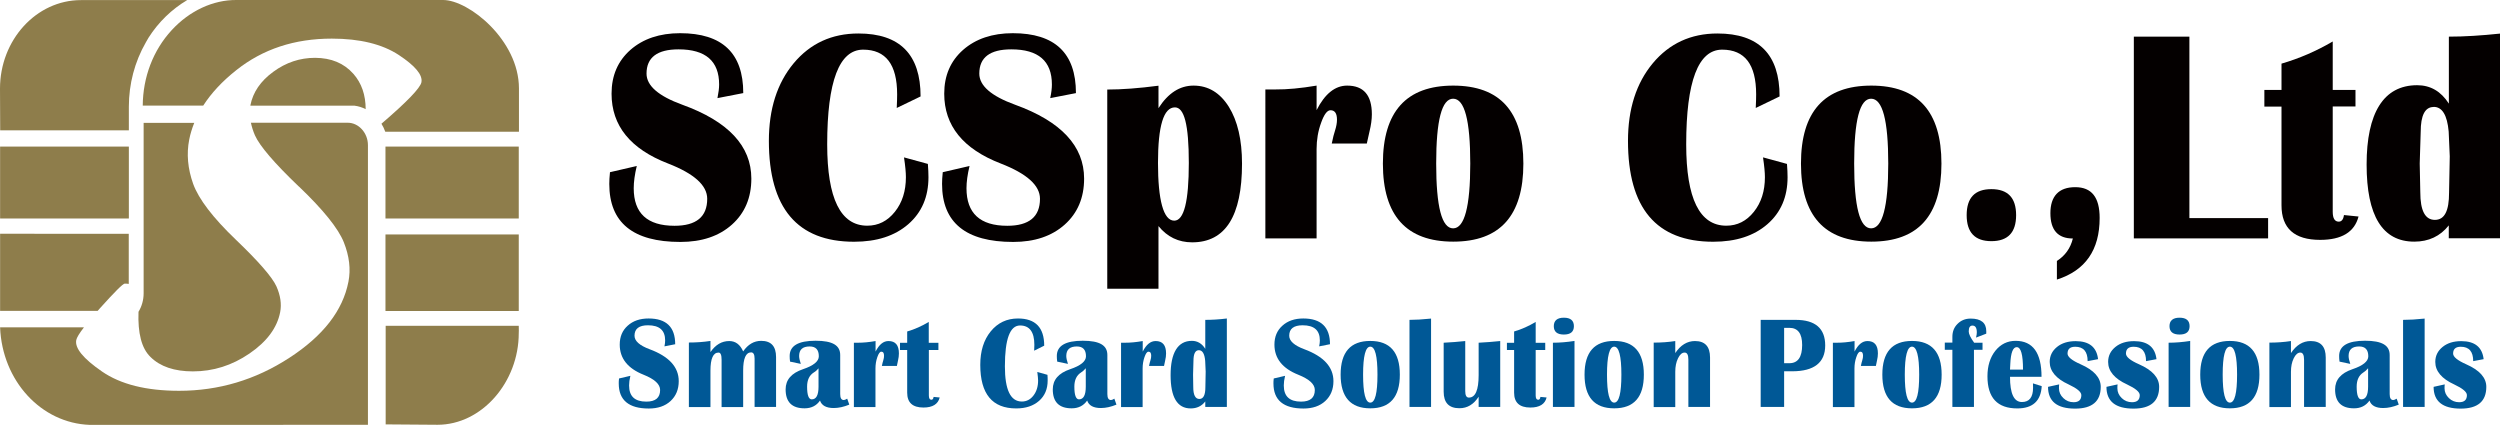
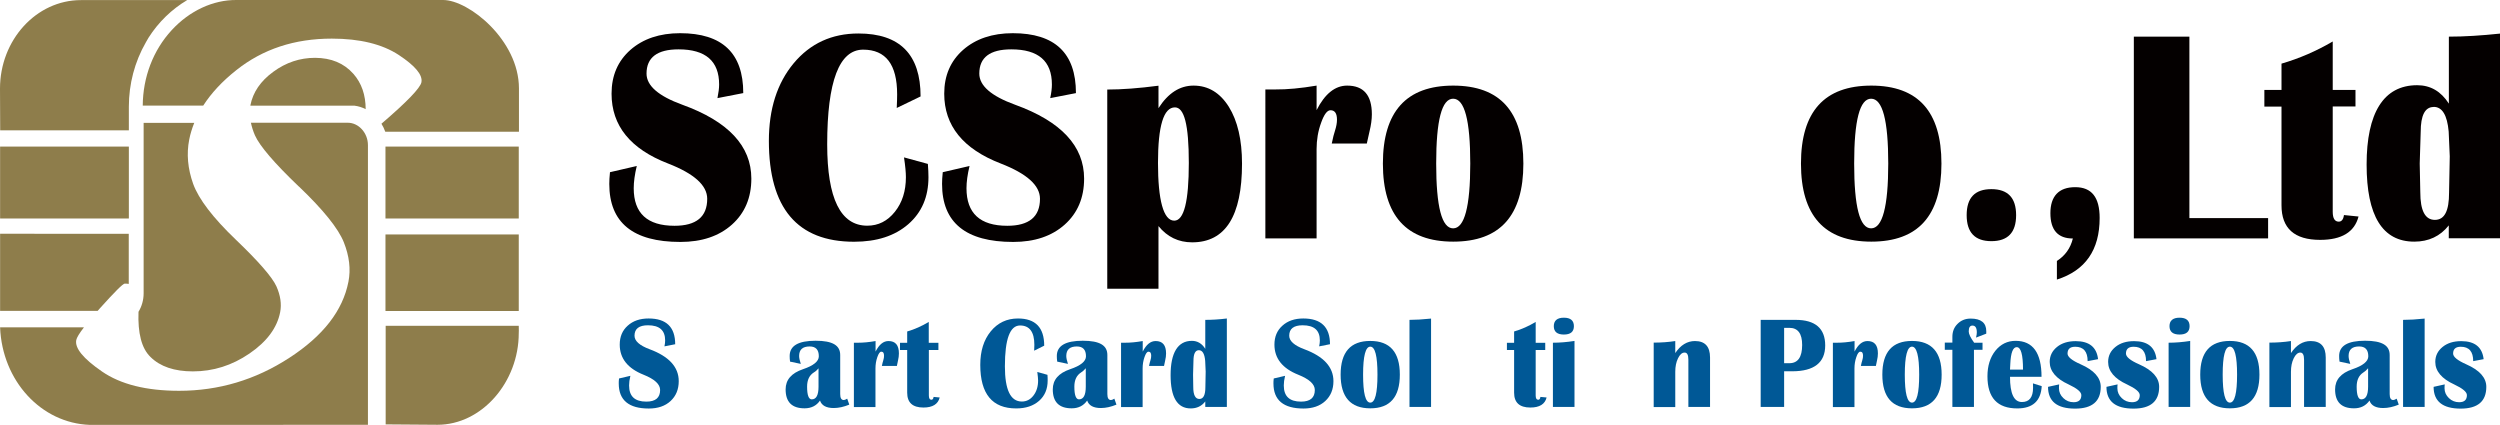
<svg xmlns="http://www.w3.org/2000/svg" id="_레이어_2" data-name="레이어 2" viewBox="0 0 253.78 43.13">
  <defs>
    <style>
      .cls-1 {
        fill: #040000;
      }

      .cls-2 {
        fill: #005896;
      }

      .cls-3 {
        fill: #8e7d4b;
      }
    </style>
  </defs>
  <g id="Layer_1" data-name="Layer 1">
    <g>
      <path class="cls-1" d="M75.45,9.45l-2.62,.51c.11-.55,.17-1.01,.17-1.38,0-2.38-1.37-3.57-4.12-3.57-2.16,0-3.25,.82-3.25,2.46,0,1.23,1.21,2.28,3.63,3.16,4.67,1.69,7.01,4.19,7.01,7.5,0,1.94-.66,3.5-1.97,4.67-1.31,1.17-3.05,1.76-5.23,1.76-4.82,0-7.22-1.96-7.22-5.89,0-.32,.02-.71,.07-1.19l2.72-.63c-.21,.87-.31,1.62-.31,2.26,0,2.54,1.38,3.81,4.14,3.81,2.21,0,3.32-.91,3.32-2.74,0-1.36-1.32-2.55-3.97-3.58-3.83-1.48-5.74-3.84-5.74-7.09,0-1.84,.64-3.32,1.92-4.45,1.28-1.12,2.96-1.69,5.04-1.69,4.27,0,6.41,2.02,6.41,6.07Z" />
      <path class="cls-1" d="M91.78,15.98l2.41,.66c.04,.52,.06,.97,.06,1.35,0,1.99-.68,3.58-2.05,4.77-1.37,1.19-3.2,1.78-5.5,1.78-5.76,0-8.65-3.41-8.65-10.24,0-3.24,.84-5.86,2.52-7.88,1.68-2.01,3.87-3.02,6.57-3.02,4.21,0,6.31,2.13,6.31,6.39l-2.42,1.17c.03-.6,.04-1.06,.04-1.39,0-3.02-1.15-4.53-3.45-4.53-2.43,0-3.65,3.21-3.65,9.61,0,5.51,1.36,8.26,4.07,8.26,1.12,0,2.05-.47,2.8-1.41,.75-.94,1.12-2.11,1.12-3.52,0-.45-.06-1.12-.19-1.99Z" />
      <path class="cls-1" d="M109.23,9.45l-2.62,.51c.12-.55,.17-1.01,.17-1.38,0-2.38-1.37-3.57-4.12-3.57-2.17,0-3.25,.82-3.25,2.46,0,1.23,1.21,2.28,3.63,3.16,4.67,1.69,7.01,4.19,7.01,7.5,0,1.94-.66,3.5-1.97,4.67-1.31,1.17-3.05,1.76-5.23,1.76-4.81,0-7.22-1.96-7.22-5.89,0-.32,.02-.71,.07-1.19l2.72-.63c-.21,.87-.31,1.62-.31,2.26,0,2.54,1.38,3.81,4.14,3.81,2.21,0,3.32-.91,3.32-2.74,0-1.36-1.33-2.55-3.98-3.58-3.83-1.48-5.74-3.84-5.74-7.09,0-1.84,.64-3.32,1.92-4.45,1.28-1.12,2.96-1.69,5.04-1.69,4.27,0,6.41,2.02,6.41,6.07Z" />
      <path class="cls-1" d="M112.4,29.31V9.09c1.47,0,3.21-.13,5.2-.39v2.28c.98-1.53,2.16-2.29,3.56-2.29,1.49,0,2.68,.72,3.58,2.15,.89,1.43,1.34,3.36,1.34,5.77,0,5.33-1.69,7.99-5.06,7.99-1.39,0-2.53-.55-3.42-1.65v6.36h-5.2Zm6.87-18.41c-1.15,0-1.72,1.88-1.72,5.64s.55,5.86,1.65,5.86c.99,0,1.48-1.95,1.48-5.86s-.47-5.64-1.41-5.64Z" />
      <path class="cls-1" d="M138.75,14.57h-3.56c.12-.59,.23-1.02,.33-1.31,.13-.41,.2-.78,.2-1.11,0-.64-.22-.96-.66-.96-.33,0-.65,.42-.95,1.27-.31,.84-.46,1.74-.46,2.68v9.06h-5.2V9.08h1.01c1.2,.01,2.59-.12,4.19-.39v2.49c.84-1.66,1.88-2.49,3.1-2.49,1.67,0,2.51,.97,2.51,2.91,0,.51-.08,1.1-.24,1.75-.06,.27-.15,.67-.27,1.21Z" />
      <path class="cls-1" d="M147.52,8.69c4.75,0,7.12,2.64,7.12,7.92s-2.37,7.92-7.12,7.92-7.14-2.64-7.14-7.92,2.38-7.92,7.14-7.92Zm-.01,1.33c-1.15,0-1.72,2.19-1.72,6.58s.57,6.58,1.72,6.58,1.74-2.19,1.74-6.58-.58-6.58-1.74-6.58Z" />
-       <path class="cls-1" d="M178.99,15.98l2.41,.66c.04,.52,.06,.97,.06,1.35,0,1.99-.68,3.58-2.05,4.77-1.37,1.19-3.2,1.78-5.5,1.78-5.77,0-8.65-3.41-8.65-10.24,0-3.24,.84-5.86,2.52-7.88,1.68-2.01,3.87-3.02,6.56-3.02,4.21,0,6.31,2.13,6.31,6.39l-2.42,1.17c.03-.6,.04-1.06,.04-1.39,0-3.02-1.15-4.53-3.45-4.53-2.43,0-3.65,3.21-3.65,9.61,0,5.51,1.36,8.26,4.07,8.26,1.12,0,2.05-.47,2.8-1.41,.75-.94,1.12-2.11,1.12-3.52,0-.45-.06-1.12-.19-1.99Z" />
      <path class="cls-1" d="M189.96,8.69c4.75,0,7.12,2.64,7.12,7.92s-2.37,7.92-7.12,7.92-7.14-2.64-7.14-7.92,2.38-7.92,7.14-7.92Zm-.02,1.33c-1.15,0-1.72,2.19-1.72,6.58s.57,6.58,1.72,6.58,1.74-2.19,1.74-6.58-.58-6.58-1.74-6.58Z" />
      <path class="cls-1" d="M202.15,19.2c1.67,0,2.51,.88,2.51,2.64s-.84,2.64-2.51,2.64-2.51-.88-2.51-2.64,.83-2.64,2.51-2.64Z" />
      <path class="cls-1" d="M208.8,28.39v-1.9c.83-.53,1.38-1.29,1.62-2.28-1.52,0-2.28-.86-2.28-2.57s.84-2.64,2.52-2.64,2.48,1.04,2.48,3.13c0,3.25-1.45,5.33-4.34,6.25Z" />
      <path class="cls-1" d="M222.25,3.72V22.14h7.99v2.06h-13.63V3.72h5.64Z" />
      <path class="cls-1" d="M239.11,9.12v1.69h-2.31v10.69c0,.67,.21,1,.61,1,.29,0,.47-.22,.53-.67l1.48,.15c-.41,1.58-1.71,2.37-3.9,2.37-2.61,0-3.92-1.17-3.92-3.51V10.82h-1.74v-1.69h1.74v-2.67c1.79-.52,3.53-1.27,5.2-2.25v4.92h2.31Z" />
      <path class="cls-1" d="M253.78,3.41V24.19h-5.2v-1.31c-.87,1.1-2.04,1.65-3.5,1.65-3.23,0-4.84-2.61-4.84-7.83s1.71-8.05,5.13-8.05c1.35,0,2.42,.62,3.22,1.87V3.72c1.57,0,3.3-.11,5.2-.31Zm-6.74,7.45c-.87,0-1.31,.84-1.31,2.53l-.1,3.21,.06,2.92c0,1.87,.49,2.8,1.48,2.8s1.44-.92,1.44-2.76l.07-3.69-.11-2.52c-.15-1.67-.66-2.5-1.52-2.5Z" />
    </g>
    <g>
      <path class="cls-2" d="M68.56,34.94l-1.11,.22c.05-.24,.07-.44,.07-.6,0-1.03-.58-1.54-1.74-1.54-.91,0-1.37,.35-1.37,1.06,0,.53,.51,.99,1.53,1.37,1.97,.73,2.96,1.81,2.96,3.24,0,.84-.28,1.51-.83,2.02-.55,.51-1.29,.76-2.21,.76-2.03,0-3.05-.85-3.05-2.54,0-.14,0-.31,.03-.51l1.15-.27c-.09,.38-.13,.7-.13,.98,0,1.1,.58,1.64,1.75,1.64,.93,0,1.4-.39,1.4-1.18,0-.59-.56-1.1-1.68-1.55-1.61-.64-2.42-1.66-2.42-3.06,0-.8,.27-1.44,.81-1.92,.54-.49,1.25-.73,2.12-.73,1.8,0,2.7,.87,2.7,2.62Z" />
-       <path class="cls-2" d="M78.79,41.31h-2.19v-4.9c0-.43-.12-.64-.35-.64-.54,0-.81,.62-.81,1.85v3.7h-2.19v-4.8c0-.49-.1-.73-.31-.73-.54,0-.82,.61-.82,1.84v3.69h-2.19v-6.55c.74,0,1.47-.05,2.19-.16v1.13c.52-.75,1.15-1.12,1.91-1.12,.63,0,1.1,.35,1.41,1.05,.49-.71,1.1-1.07,1.83-1.07,1.01,0,1.51,.55,1.51,1.65v5.06Z" />
      <path class="cls-2" d="M86.2,41.08c-.54,.22-1.06,.34-1.57,.34-.75,0-1.22-.25-1.39-.76-.36,.53-.89,.79-1.57,.79-1.28,0-1.92-.64-1.92-1.92,0-.97,.58-1.65,1.76-2.05,1.07-.36,1.61-.8,1.61-1.31,0-.67-.31-1-.93-1-.71,0-1.07,.32-1.07,.97,0,.2,.06,.47,.17,.8l-1.09-.23c-.03-.2-.04-.39-.04-.57,0-1.04,.88-1.55,2.63-1.55s2.5,.48,2.5,1.45v3.96c0,.41,.12,.61,.37,.61,.08,0,.19-.05,.34-.14l.21,.6Zm-3.11-3.69c-.14,.17-.29,.31-.48,.42-.45,.29-.68,.76-.68,1.44,0,.86,.16,1.29,.47,1.29,.46,0,.69-.43,.69-1.28v-1.87Z" />
      <path class="cls-2" d="M91.02,37.15h-1.5c.05-.25,.1-.44,.14-.56,.06-.18,.08-.34,.08-.48,0-.28-.09-.41-.28-.41-.14,0-.27,.18-.4,.55-.13,.37-.19,.75-.19,1.16v3.91h-2.19v-6.53h.43c.5,0,1.09-.05,1.77-.17v1.07c.36-.71,.79-1.07,1.31-1.07,.71,0,1.06,.42,1.06,1.26,0,.22-.03,.47-.1,.76-.02,.12-.06,.29-.11,.52Z" />
      <path class="cls-2" d="M95.26,34.8v.73h-.97v4.62c0,.29,.09,.43,.26,.43,.12,0,.2-.1,.22-.29l.62,.06c-.17,.68-.72,1.02-1.65,1.02-1.1,0-1.65-.5-1.65-1.51v-4.33h-.73v-.73h.73v-1.15c.76-.22,1.49-.55,2.19-.97v2.12h.97Z" />
      <path class="cls-2" d="M105.31,37.76l1.02,.29c.02,.22,.02,.42,.02,.58,0,.86-.29,1.55-.87,2.06-.58,.51-1.35,.77-2.32,.77-2.43,0-3.65-1.47-3.65-4.42,0-1.4,.35-2.53,1.06-3.4,.71-.87,1.63-1.31,2.77-1.31,1.77,0,2.66,.92,2.66,2.76l-1.02,.51c.01-.26,.02-.46,.02-.6,0-1.3-.49-1.96-1.45-1.96-1.03,0-1.54,1.38-1.54,4.15,0,2.38,.57,3.57,1.72,3.57,.47,0,.87-.2,1.18-.61,.31-.4,.47-.91,.47-1.52,0-.19-.03-.48-.08-.86Z" />
      <path class="cls-2" d="M113.32,41.08c-.54,.22-1.06,.34-1.57,.34-.75,0-1.22-.25-1.39-.76-.37,.53-.89,.79-1.57,.79-1.28,0-1.92-.64-1.92-1.92,0-.97,.58-1.65,1.76-2.05,1.07-.36,1.61-.8,1.61-1.31,0-.67-.31-1-.93-1-.71,0-1.07,.32-1.07,.97,0,.2,.06,.47,.17,.8l-1.09-.23c-.03-.2-.04-.39-.04-.57,0-1.04,.88-1.55,2.63-1.55s2.5,.48,2.5,1.45v3.96c0,.41,.12,.61,.37,.61,.08,0,.19-.05,.34-.14l.21,.6Zm-3.11-3.69c-.14,.17-.29,.31-.47,.42-.45,.29-.68,.76-.68,1.44,0,.86,.16,1.29,.47,1.29,.46,0,.69-.43,.69-1.28v-1.87Z" />
      <path class="cls-2" d="M118.14,37.15h-1.5c.05-.25,.1-.44,.14-.56,.06-.18,.08-.34,.08-.48,0-.28-.09-.41-.28-.41-.14,0-.27,.18-.4,.55-.13,.37-.19,.75-.19,1.16v3.91h-2.19v-6.53h.43c.51,0,1.09-.05,1.77-.17v1.07c.36-.71,.79-1.07,1.31-1.07,.71,0,1.06,.42,1.06,1.26,0,.22-.03,.47-.1,.76-.02,.12-.06,.29-.11,.52Z" />
      <path class="cls-2" d="M124.54,32.33v8.98h-2.19v-.56c-.37,.48-.86,.71-1.48,.71-1.36,0-2.04-1.13-2.04-3.38s.72-3.48,2.16-3.48c.57,0,1.02,.27,1.36,.81v-2.94c.66,0,1.39-.04,2.19-.14Zm-2.84,3.22c-.37,0-.55,.37-.55,1.09l-.04,1.39,.02,1.26c0,.81,.21,1.21,.62,1.21s.61-.4,.61-1.19l.03-1.59-.05-1.09c-.06-.72-.28-1.08-.64-1.08Z" />
      <path class="cls-2" d="M135.02,34.94l-1.11,.22c.05-.24,.07-.44,.07-.6,0-1.03-.58-1.54-1.74-1.54-.91,0-1.37,.35-1.37,1.06,0,.53,.51,.99,1.53,1.37,1.97,.73,2.96,1.81,2.96,3.24,0,.84-.28,1.51-.83,2.02-.55,.51-1.29,.76-2.21,.76-2.03,0-3.05-.85-3.05-2.54,0-.14,0-.31,.03-.51l1.15-.27c-.09,.38-.13,.7-.13,.98,0,1.1,.58,1.64,1.75,1.64,.93,0,1.4-.39,1.4-1.18,0-.59-.56-1.1-1.68-1.55-1.61-.64-2.42-1.66-2.42-3.06,0-.8,.27-1.44,.81-1.92,.54-.49,1.25-.73,2.12-.73,1.8,0,2.71,.87,2.71,2.62Z" />
      <path class="cls-2" d="M139.1,34.61c2,0,3,1.14,3,3.42s-1,3.42-3,3.42-3.01-1.14-3.01-3.42,1-3.42,3.01-3.42Zm0,.58c-.48,0-.73,.95-.73,2.84s.24,2.84,.73,2.84,.73-.95,.73-2.84-.24-2.84-.73-2.84Z" />
      <path class="cls-2" d="M145.27,32.34v8.97h-2.19v-8.84c.6,0,1.33-.04,2.19-.13Z" />
-       <path class="cls-2" d="M152.29,34.61v6.7h-2.19v-1.04c-.5,.78-1.15,1.17-1.95,1.17-1.07,0-1.6-.56-1.6-1.68v-4.97c.74-.04,1.47-.09,2.19-.17v5.08c0,.44,.12,.66,.37,.66,.66,0,.99-.76,.99-2.28v-3.29c.73-.04,1.46-.09,2.19-.17Z" />
      <path class="cls-2" d="M156.86,34.8v.73h-.97v4.62c0,.29,.09,.43,.26,.43,.12,0,.2-.1,.22-.29l.63,.06c-.17,.68-.72,1.02-1.65,1.02-1.1,0-1.65-.5-1.65-1.51v-4.33h-.73v-.73h.73v-1.15c.76-.22,1.49-.55,2.19-.97v2.12h.97Z" />
      <path class="cls-2" d="M157.64,41.31v-6.52c.69,0,1.42-.06,2.19-.18v6.7h-2.19Zm1.11-9.06c.68,0,1.02,.29,1.02,.86s-.34,.85-1.02,.85-1.02-.29-1.02-.85,.34-.86,1.02-.86Z" />
-       <path class="cls-2" d="M163.86,34.61c2,0,3.01,1.14,3.01,3.42s-1,3.42-3.01,3.42-3.01-1.14-3.01-3.42,1-3.42,3.01-3.42Zm0,.58c-.48,0-.73,.95-.73,2.84s.24,2.84,.73,2.84,.73-.95,.73-2.84-.25-2.84-.73-2.84Z" />
      <path class="cls-2" d="M173.58,41.31h-2.19v-4.79c0-.49-.12-.73-.38-.73s-.48,.19-.67,.58c-.19,.39-.28,.84-.28,1.37v3.58h-2.19v-6.54c.75,0,1.48-.05,2.19-.16v1.22c.54-.81,1.21-1.22,2-1.22,1.02,0,1.53,.56,1.53,1.67v5.03Z" />
      <path class="cls-2" d="M178.73,41.31v-8.84h3.54c2.01,0,3.01,.87,3.01,2.6s-1.12,2.62-3.35,2.62h-.82v3.62h-2.38Zm2.38-4.44h.53c.87,0,1.3-.62,1.3-1.85,0-1.16-.43-1.74-1.3-1.74h-.53v3.59Z" />
      <path class="cls-2" d="M190.4,37.15h-1.5c.05-.25,.1-.44,.14-.56,.06-.18,.08-.34,.08-.48,0-.28-.09-.41-.28-.41-.14,0-.28,.18-.4,.55-.13,.37-.19,.75-.19,1.16v3.91h-2.19v-6.53h.43c.51,0,1.09-.05,1.77-.17v1.07c.36-.71,.79-1.07,1.31-1.07,.71,0,1.06,.42,1.06,1.26,0,.22-.03,.47-.1,.76-.02,.12-.06,.29-.11,.52Z" />
      <path class="cls-2" d="M194.09,34.61c2,0,3.01,1.14,3.01,3.42s-1,3.42-3.01,3.42-3.01-1.14-3.01-3.42,1-3.42,3.01-3.42Zm0,.58c-.48,0-.73,.95-.73,2.84s.24,2.84,.73,2.84,.73-.95,.73-2.84-.25-2.84-.73-2.84Z" />
      <path class="cls-2" d="M201.25,34.78v.73h-.87v5.8h-2.19v-5.8h-.77v-.73h.77v-.58c0-.54,.17-.98,.53-1.33,.35-.35,.79-.53,1.32-.53,1.06,0,1.59,.43,1.59,1.28,0,.06,0,.15,0,.25l-1.04,.4c.06-.22,.08-.4,.08-.53,0-.46-.15-.69-.44-.69-.26,0-.38,.2-.38,.6,0,.25,.18,.63,.55,1.14h.87Z" />
      <path class="cls-2" d="M206.38,38.92l.88,.28c-.09,1.51-.92,2.26-2.48,2.26-2.02,0-3.03-1.08-3.03-3.26,0-1.05,.27-1.92,.8-2.59,.54-.67,1.22-1.01,2.06-1.01,1.75,0,2.63,1.22,2.63,3.65h-3.2c0,1.71,.4,2.56,1.21,2.56,.75,0,1.13-.48,1.13-1.45,0-.13,0-.28-.01-.45Zm-2.33-1.4h1.31c0-1.52-.21-2.28-.64-2.28-.38,0-.6,.56-.65,1.69l-.03,.59Z" />
      <path class="cls-2" d="M212.98,36.46l-1.06,.2c0-.97-.42-1.46-1.26-1.46-.52,0-.78,.23-.78,.69,0,.34,.44,.7,1.33,1.09,1.36,.6,2.04,1.36,2.04,2.29,0,1.47-.87,2.21-2.6,2.21-1.84,0-2.75-.74-2.75-2.21l1.13-.25c-.02,.14-.02,.28-.02,.4,0,.38,.15,.71,.44,.99,.29,.28,.64,.42,1.04,.42,.53,0,.79-.24,.79-.72,0-.32-.43-.68-1.28-1.08-1.29-.59-1.93-1.36-1.93-2.29,0-.62,.25-1.12,.74-1.52,.49-.4,1.13-.59,1.9-.59,1.37,0,2.13,.61,2.27,1.84Z" />
      <path class="cls-2" d="M218.91,36.46l-1.06,.2c0-.97-.42-1.46-1.26-1.46-.52,0-.78,.23-.78,.69,0,.34,.44,.7,1.33,1.09,1.36,.6,2.04,1.36,2.04,2.29,0,1.47-.87,2.21-2.6,2.21-1.84,0-2.75-.74-2.75-2.21l1.13-.25c-.02,.14-.02,.28-.02,.4,0,.38,.15,.71,.44,.99,.29,.28,.64,.42,1.04,.42,.53,0,.79-.24,.79-.72,0-.32-.43-.68-1.28-1.08-1.29-.59-1.93-1.36-1.93-2.29,0-.62,.25-1.12,.74-1.52,.49-.4,1.12-.59,1.9-.59,1.37,0,2.13,.61,2.27,1.84Z" />
      <path class="cls-2" d="M220.14,41.31v-6.52c.69,0,1.42-.06,2.19-.18v6.7h-2.19Zm1.11-9.06c.68,0,1.02,.29,1.02,.86s-.34,.85-1.02,.85-1.02-.29-1.02-.85,.34-.86,1.02-.86Z" />
      <path class="cls-2" d="M226.36,34.61c2,0,3,1.14,3,3.42s-1,3.42-3,3.42-3.01-1.14-3.01-3.42,1-3.42,3.01-3.42Zm0,.58c-.49,0-.73,.95-.73,2.84s.24,2.84,.73,2.84,.73-.95,.73-2.84-.24-2.84-.73-2.84Z" />
      <path class="cls-2" d="M236.08,41.31h-2.19v-4.79c0-.49-.13-.73-.38-.73s-.48,.19-.67,.58c-.19,.39-.28,.84-.28,1.37v3.58h-2.19v-6.54c.75,0,1.48-.05,2.19-.16v1.22c.54-.81,1.21-1.22,2-1.22,1.02,0,1.53,.56,1.53,1.67v5.03Z" />
      <path class="cls-2" d="M243.49,41.08c-.54,.22-1.06,.34-1.57,.34-.75,0-1.22-.25-1.39-.76-.37,.53-.89,.79-1.57,.79-1.28,0-1.92-.64-1.92-1.92,0-.97,.58-1.65,1.76-2.05,1.07-.36,1.61-.8,1.61-1.31,0-.67-.31-1-.93-1-.71,0-1.07,.32-1.07,.97,0,.2,.06,.47,.17,.8l-1.09-.23c-.03-.2-.04-.39-.04-.57,0-1.04,.88-1.55,2.63-1.55s2.5,.48,2.5,1.45v3.96c0,.41,.12,.61,.37,.61,.08,0,.19-.05,.34-.14l.21,.6Zm-3.11-3.69c-.14,.17-.29,.31-.47,.42-.45,.29-.68,.76-.68,1.44,0,.86,.16,1.29,.47,1.29,.46,0,.69-.43,.69-1.28v-1.87Z" />
      <path class="cls-2" d="M246.13,32.34v8.97h-2.19v-8.84c.6,0,1.34-.04,2.19-.13Z" />
      <path class="cls-2" d="M252.12,36.46l-1.06,.2c0-.97-.42-1.46-1.26-1.46-.52,0-.78,.23-.78,.69,0,.34,.45,.7,1.33,1.09,1.36,.6,2.04,1.36,2.04,2.29,0,1.47-.87,2.21-2.6,2.21-1.83,0-2.75-.74-2.75-2.21l1.13-.25c-.02,.14-.02,.28-.02,.4,0,.38,.15,.71,.44,.99,.29,.28,.64,.42,1.04,.42,.53,0,.79-.24,.79-.72,0-.32-.43-.68-1.28-1.08-1.29-.59-1.93-1.36-1.93-2.29,0-.62,.25-1.12,.74-1.52,.49-.4,1.12-.59,1.9-.59,1.37,0,2.13,.61,2.27,1.84Z" />
    </g>
    <path class="cls-3" d="M30.34,18.93c2.48,2.37,4,4.26,4.56,5.66,.56,1.41,.72,2.74,.47,4.01-.57,2.93-2.57,5.5-6.01,7.73-3.43,2.23-7.16,3.34-11.18,3.34-3.32,0-5.93-.65-7.83-1.96-1.9-1.31-2.77-2.37-2.61-3.19,.05-.25,.31-.68,.78-1.29H.01c.21,5.42,4.16,9.73,9.11,9.9h12.11s15.63-.01,16.12-.01V14.73c0-1.23-.94-2.27-2.04-2.27h-9.84c.09,.42,.22,.84,.41,1.28,.49,1.09,1.97,2.82,4.45,5.19Z" />
    <path class="cls-3" d="M15.28,36.24c.98,.97,2.42,1.46,4.3,1.46,2.06,0,3.97-.6,5.74-1.81,1.77-1.21,2.81-2.61,3.12-4.2,.16-.82,.03-1.7-.38-2.62-.42-.93-1.79-2.51-4.12-4.74-2.33-2.23-3.77-4.12-4.33-5.66-.55-1.54-.69-3.05-.4-4.51,.11-.57,.29-1.14,.51-1.69h-5.14V29.77c0,.69-.19,1.34-.52,1.88-.08,2.17,.31,3.71,1.21,4.58Z" />
    <path class="cls-3" d="M39.15,33.07v10.01c.46,0,5.26,.04,5.26,.04,4.51,0,8.25-4.34,8.25-9.3,0,0,.02-.43,0-.75-.45,0-13.02,0-13.51,0Z" />
    <path class="cls-3" d="M13.08,13.23c0-.45,0-2.4,0-2.4,0-2.3,.59-4.55,1.72-6.52l.27-.47c1.02-1.61,2.38-2.91,3.93-3.83H8.22C3.69,.01,0,4.05,0,9c0,0,.02,3.75,.02,4.23H13.08Z" />
    <path class="cls-3" d="M12.66,28.79c.15,0,.29,.01,.41,.03v-5.09H.01v7.83H9.91c.08-.08,.14-.16,.22-.25,1.51-1.68,2.35-2.52,2.53-2.52Z" />
    <path class="cls-3" d="M.01,22.18H13.08v-7.3H.01v7.3Z" />
    <path class="cls-3" d="M39.13,31.57h13.53v-7.77h-13.53v7.77Z" />
    <path class="cls-3" d="M39.13,22.18h13.53v-7.3h-13.53v7.3Z" />
    <path class="cls-3" d="M31.98,5.87c-1.53,0-2.95,.47-4.24,1.42-1.29,.94-2.06,2.07-2.32,3.39,0,.02,0,.04,0,.05h10.58c.39,.05,.77,.17,1.12,.35,0-1.43-.41-2.64-1.25-3.59-.96-1.08-2.25-1.61-3.88-1.62Z" />
    <path class="cls-3" d="M44.98,0H24.01c-2.37-.02-4.77,1.09-6.58,3.06-1.89,2.05-2.92,4.77-2.94,7.66h6.14c.81-1.26,1.92-2.46,3.36-3.6,2.69-2.14,5.92-3.2,9.69-3.2,2.85,0,5.12,.56,6.8,1.66,1.68,1.11,2.44,2.03,2.3,2.77-.12,.59-1.48,2-4.06,4.21,.15,.25,.29,.52,.39,.81h13.57v-4.41C52.67,4.07,47.58,0,44.98,0Z" />
  </g>
</svg>